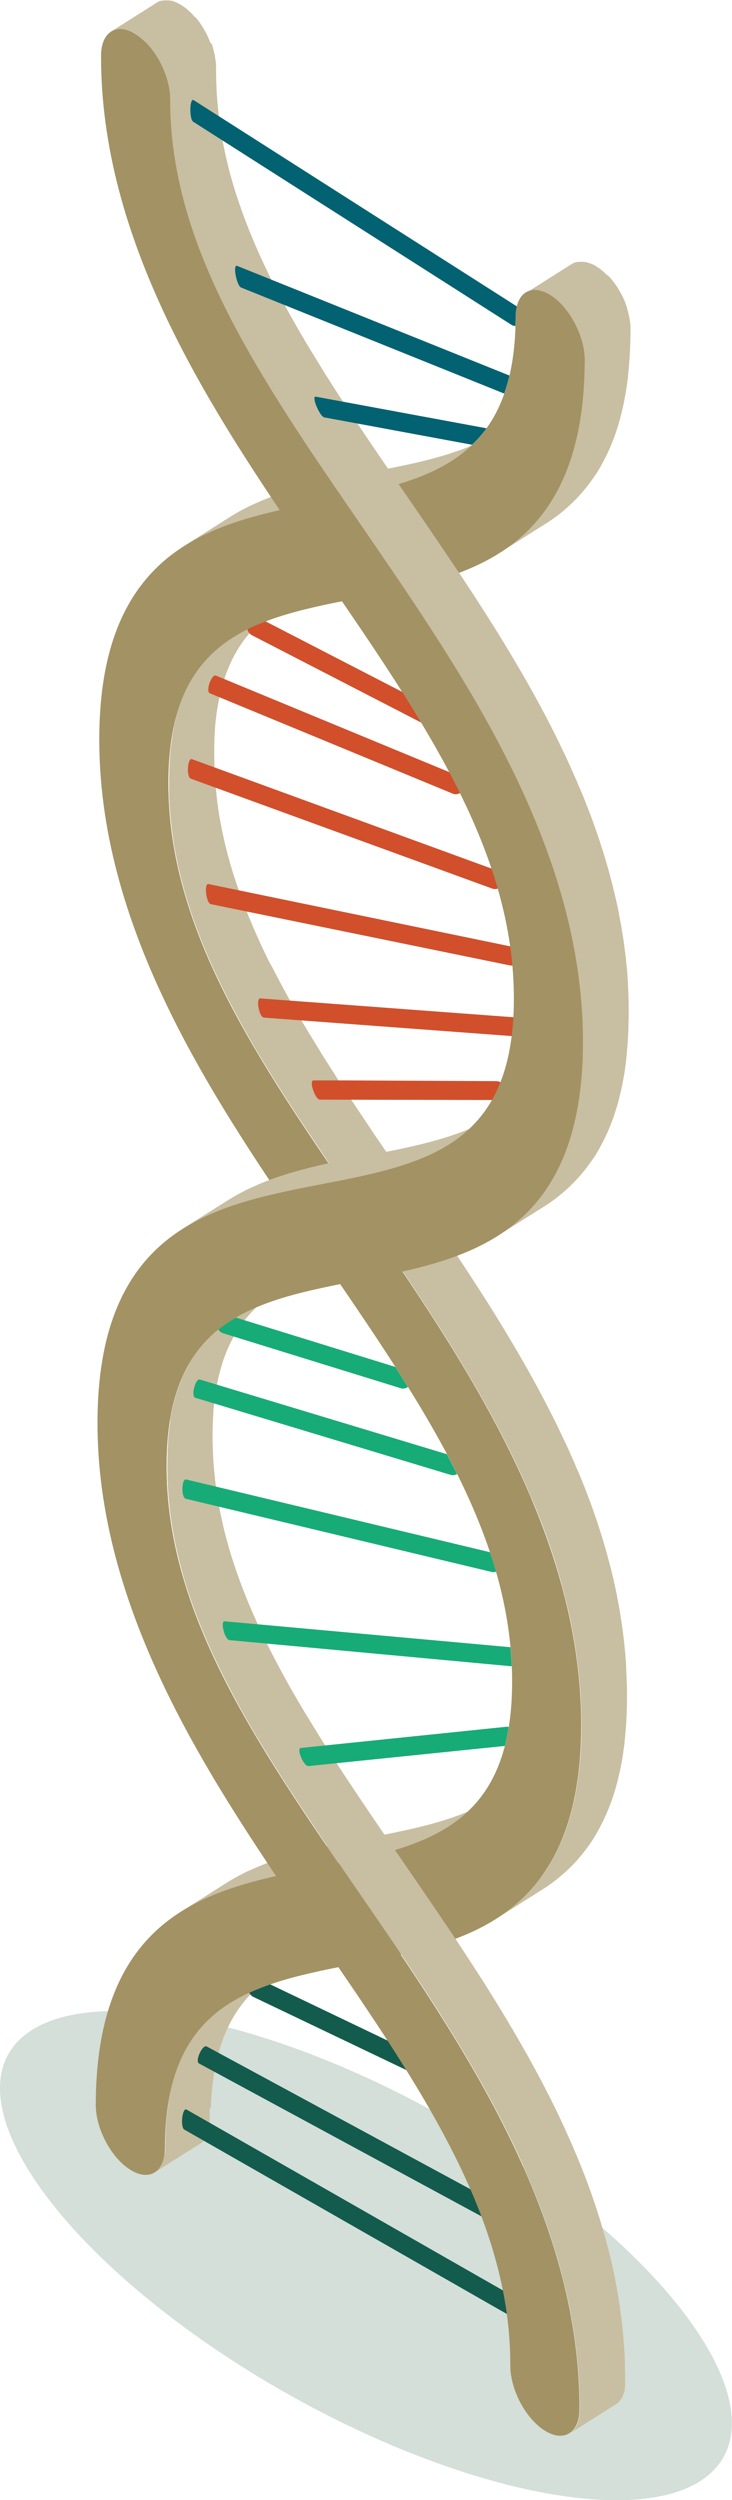
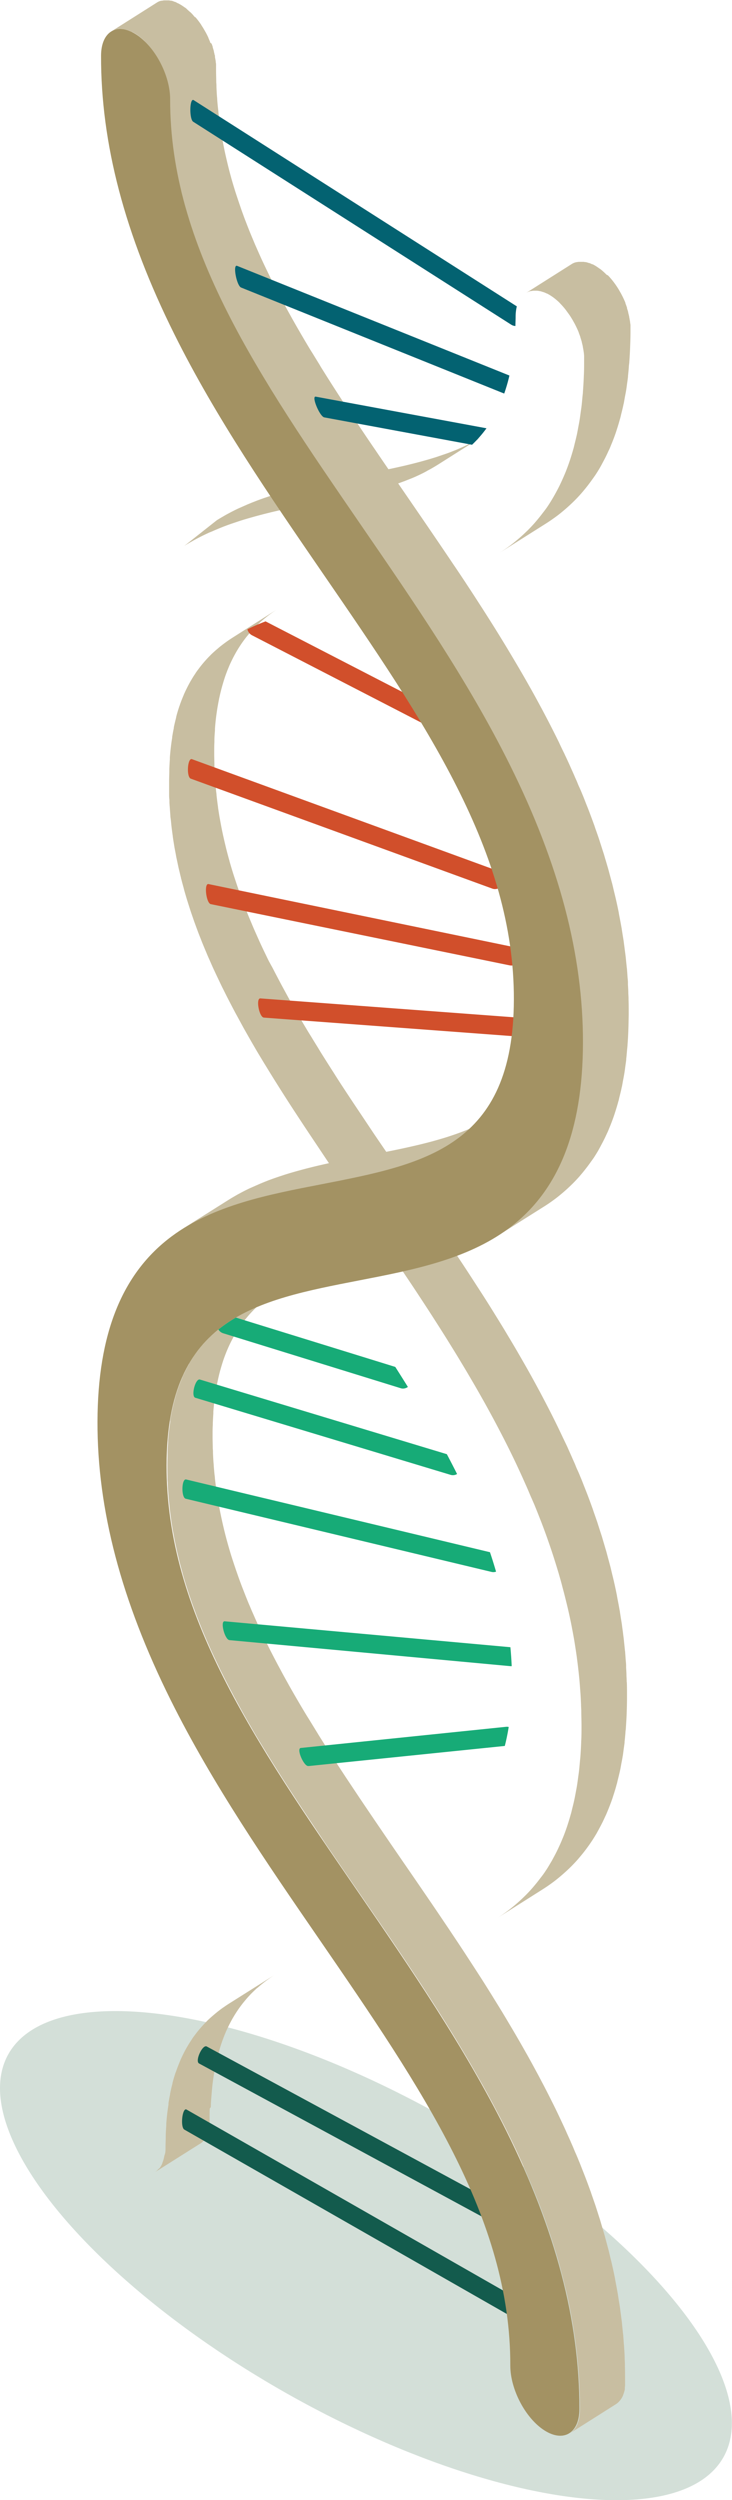
<svg xmlns="http://www.w3.org/2000/svg" viewBox="0 0 258.53 882.96">
  <defs>
    <style>.cls-1{isolation:isolate;}.cls-2{fill:#10512a;opacity:0.18;mix-blend-mode:multiply;}.cls-3{fill:#c8bea1;}.cls-4{fill:#a39263;}.cls-5{fill:#135b4d;}.cls-6{fill:#d14f2b;}.cls-7{fill:#036271;}.cls-8{fill:#17ab77;}</style>
  </defs>
  <g class="cls-1">
    <g id="Layer_2" data-name="Layer 2">
      <g id="DESKTOP_MEDICALS_HGV_MEDICALS" data-name="DESKTOP MEDICALS/HGV MEDICALS">
        <ellipse class="cls-2" cx="129.27" cy="796.58" rx="56.13" ry="144.96" transform="translate(-628.11 517.94) rotate(-60.58)" />
        <g class="cls-1">
          <path class="cls-3" d="M74.47,743.85c0-1.16.11-2.29.19-3.4l.06-.67c.09-1.15.19-2.27.31-3.37v0c.13-1.13.28-2.23.45-3.32l.09-.56c.17-1.07.37-2.12.58-3.14,0-.18.07-.36.11-.54.24-1.11.5-2.2.78-3.26l.12-.43c.31-1.15.65-2.26,1-3.33.07-.2.13-.39.2-.58.15-.44.31-.87.47-1.3.08-.22.17-.44.25-.65.19-.49.39-1,.6-1.45,0-.13.1-.26.16-.39.34-.77.69-1.52,1.06-2.25.07-.15.15-.31.23-.46.37-.72.74-1.42,1.14-2.1l.17-.28c.41-.71.85-1.4,1.29-2.07l.11-.16c.46-.69.94-1.35,1.43-2,.08-.12.17-.23.26-.35.48-.62,1-1.22,1.48-1.81l.28-.32c.53-.59,1.06-1.17,1.61-1.73l.14-.13c.54-.55,1.1-1.07,1.66-1.59L91,702c.57-.51,1.16-1,1.76-1.49l.34-.27c.6-.47,1.21-.93,1.83-1.37l.31-.22c.65-.46,1.31-.91,2-1.34h0L81,707.55c-.68.43-1.34.88-2,1.34l-.32.21c-.62.45-1.22.9-1.82,1.37l-.34.28c-.6.48-1.19,1-1.77,1.49l-.22.2c-.57.51-1.12,1-1.66,1.58l-.14.14c-.55.56-1.09,1.14-1.61,1.73l-.28.32c-.51.59-1,1.19-1.49,1.81l-.26.35c-.49.64-1,1.3-1.42,2a1.63,1.63,0,0,0-.11.17c-.45.67-.88,1.36-1.3,2.07,0,.06-.08.12-.11.19l-.06.09q-.59,1-1.14,2.1l-.23.46c-.36.73-.72,1.48-1.06,2.25,0,0,0,0,0,.05l-.14.33c-.2.48-.4,1-.59,1.46-.09.21-.17.43-.25.65-.16.42-.32.86-.47,1.29,0,.13-.1.25-.14.38L62,732q-.54,1.62-1,3.33c0,.08,0,.16-.07.24s0,.14,0,.2c-.28,1.06-.54,2.14-.77,3.26,0,.09,0,.17-.07.27s0,.18,0,.26c-.21,1-.4,2.08-.58,3.15a1.55,1.55,0,0,1,0,.21c0,.11,0,.24,0,.35-.17,1.08-.33,2.18-.46,3.32h0v0c-.13,1.09-.23,2.22-.32,3.36l0,.39c0,.09,0,.18,0,.27-.08,1.11-.15,2.25-.19,3.41,0,.08,0,.15,0,.23v.43c0,1.11-.07,2.25-.08,3.41v.51c0,.51,0,1-.07,1.46,0,0,0,.08,0,.13A12,12,0,0,1,58,761.5a1,1,0,0,1,0,.16c-.08.38-.17.75-.27,1.1l-.06.2a8.85,8.85,0,0,1-.34.95.42.42,0,0,1,0,.1,6.77,6.77,0,0,1-.49,1l-.07.11a7,7,0,0,1-.48.69L56,766c-.15.17-.3.33-.46.49l-.2.18a5.94,5.94,0,0,1-.7.54L70.81,757a6,6,0,0,0,.71-.54l.19-.18a5.42,5.42,0,0,0,.46-.49c.06-.07.13-.14.19-.22a6.8,6.8,0,0,0,.47-.68l.08-.12v0a8.6,8.6,0,0,0,.46-.91l0,0a.36.36,0,0,1,0-.11c.08-.2.16-.4.24-.62s.06-.22.1-.33l.06-.19a1.21,1.21,0,0,1,0-.18c.06-.22.11-.45.16-.68,0-.08,0-.17,0-.25l0-.16c0-.08,0-.16,0-.24s.06-.42.09-.64l0-.36s0-.08,0-.13,0-.09,0-.15,0-.41,0-.62,0-.43,0-.65v0c0-.17,0-.34,0-.51,0-1.16,0-2.29.07-3.4C74.46,744.29,74.46,744.07,74.47,743.85Z" />
-           <path class="cls-3" d="M170.76,637.11c-.61.33-1.22.65-1.84,1l-1,.49c-.6.28-1.19.56-1.8.82l-1.07.47c-.64.27-1.29.53-1.94.78l-.91.35q-2.14.81-4.38,1.53l-.74.23c-1.48.47-3,.91-4.51,1.33l-.78.21c-1.54.41-3.11.81-4.7,1.19l-.69.16q-2.46.58-5,1.12l-.34.07c-1.91.41-3.84.8-5.79,1.19l-.22,0-6,1.18-5.59,1.09-.56.11c-1.82.37-3.64.74-5.45,1.13l-.51.1-.22.05c-1.7.36-3.39.75-5.08,1.15l-.89.21q-2.51.6-5,1.27l-.83.23q-2.52.7-5,1.48l-.61.2c-1.73.56-3.44,1.15-5.11,1.79h0l-.24.09c-1,.4-2.07.82-3.1,1.25l-1.06.47c-.76.34-1.52.68-2.28,1l-1.14.56c-.76.38-1.5.77-2.24,1.16l-1,.54c-1,.59-2.09,1.2-3.1,1.84L63.82,675.24c1-.64,2.06-1.25,3.11-1.84l1-.54c.74-.4,1.48-.79,2.23-1.16l1.15-.56c.75-.36,1.51-.71,2.28-1l1.06-.47c1-.43,2-.85,3.1-1.25l.26-.11c1.68-.63,3.39-1.22,5.11-1.78l.62-.2c1.65-.53,3.32-1,5-1.48l.83-.23c1.66-.45,3.32-.87,5-1.28l.88-.21c1.69-.39,3.39-.78,5.08-1.14l.74-.16c1.82-.38,3.63-.76,5.45-1.12l.57-.11,5.57-1.09,6.06-1.19.17,0q2.94-.59,5.81-1.19l.25,0,.07,0q2.52-.54,5-1.12l.7-.16c1.59-.38,3.15-.78,4.69-1.19l.79-.22c1.53-.41,3-.85,4.51-1.32l.73-.23c1.49-.49,3-1,4.39-1.53l.21-.07.69-.28c.66-.26,1.31-.52,2-.79l1.07-.46c.6-.26,1.2-.54,1.79-.82l1-.5c.62-.3,1.23-.62,1.84-.95l.86-.46c.88-.49,1.74-1,2.59-1.54l16.16-10.23c-.84.53-1.71,1-2.59,1.53C171.34,636.81,171.05,637,170.76,637.11Z" />
          <path class="cls-3" d="M221.34,593.86c0-.65-.05-1.3-.08-2,0-1-.07-1.95-.13-2.93,0-.24,0-.48,0-.72,0-.7-.1-1.4-.15-2.09s-.1-1.55-.17-2.32c0-.39-.08-.78-.12-1.18-.07-.71-.14-1.43-.22-2.14s-.11-1.16-.18-1.74-.15-1.16-.22-1.75-.18-1.4-.28-2.1l-.15-1.17c-.12-.84-.27-1.67-.4-2.51-.1-.64-.19-1.27-.3-1.91,0-.21-.06-.42-.1-.63-.23-1.34-.49-2.69-.76-4.05-.05-.3-.1-.6-.17-.91a.5.5,0,0,0,0-.12q-.51-2.57-1.1-5.14c0-.12-.06-.25-.09-.37-.12-.56-.27-1.12-.4-1.67-.25-1-.49-2.09-.75-3.13-.08-.3-.17-.6-.24-.9-.18-.7-.38-1.4-.57-2.1s-.38-1.46-.58-2.19c-.14-.5-.3-1-.44-1.49-.21-.72-.42-1.44-.64-2.16l-.44-1.52c-.23-.75-.49-1.5-.73-2.25s-.42-1.33-.64-2l-.27-.87c-.42-1.24-.86-2.49-1.3-3.74-.13-.38-.25-.76-.39-1.14,0-.07,0-.14-.07-.21q-.9-2.53-1.88-5.09l-.18-.46c-.21-.55-.44-1.11-.65-1.66-.41-1-.8-2.06-1.22-3.09-.15-.37-.31-.73-.46-1.1-.31-.77-.64-1.54-1-2.3s-.57-1.39-.87-2.09l-.68-1.52q-.63-1.46-1.29-2.91c-.25-.56-.49-1.12-.75-1.69L198.94,508c-.1-.2-.19-.39-.28-.59-.64-1.35-1.28-2.71-1.95-4.07q-.56-1.16-1.14-2.31c-.86-1.74-1.75-3.47-2.65-5.2-.29-.57-.59-1.14-.89-1.7-.47-.9-.94-1.81-1.42-2.7l-.33-.6c-1.15-2.14-2.31-4.27-3.5-6.39-.12-.23-.26-.45-.38-.68q-1.62-2.86-3.28-5.72c-.38-.67-.77-1.33-1.16-2q-1.34-2.28-2.7-4.53l-1.19-2q-1.65-2.71-3.33-5.41c-.14-.23-.28-.47-.43-.7l-.08-.13c-1.5-2.41-3-4.81-4.56-7.2-.37-.58-.74-1.16-1.12-1.73-1.52-2.37-3.06-4.74-4.61-7.09l-.08-.13q-2.34-3.54-4.7-7.07L158,438.4c-1.55-2.31-3.11-4.62-4.67-6.91l-.09-.14-.2-.3q-5-7.35-10-14.6c-1.55-2.25-3.08-4.48-4.6-6.71l-1.14-1.66c-1.58-2.3-3.15-4.6-4.7-6.88l-.77-1.14-4-6-.83-1.24q-2.19-3.27-4.33-6.51l-.94-1.43c-1.37-2.08-2.72-4.16-4-6.22-.11-.18-.23-.35-.34-.52-1.39-2.17-2.75-4.33-4.1-6.48l-1-1.66q-1.18-1.9-2.33-3.8l-1-1.61c-1.07-1.78-2.13-3.55-3.16-5.33l-.28-.47q-1.4-2.42-2.75-4.81l-.94-1.69-2-3.68c-.36-.67-.72-1.33-1.07-2l-1.28-2.44c-.39-.74-.77-1.49-1.15-2.23L95,339.53c-.34-.68-.68-1.37-1-2.06q-1.11-2.27-2.15-4.54c-.15-.32-.31-.64-.45-1-.41-.9-.8-1.79-1.2-2.69-.29-.66-.59-1.32-.87-2-.18-.41-.35-.83-.52-1.24-.45-1.06-.89-2.11-1.32-3.16-.19-.49-.38-1-.58-1.47-.37-1-.75-1.93-1.11-2.89-.19-.5-.38-1-.56-1.52-.35-.94-.69-1.88-1-2.82-.18-.51-.36-1-.53-1.53-.34-1-.67-2-1-3-.14-.43-.28-.86-.41-1.28-.44-1.43-.87-2.85-1.27-4.28,0-.16-.08-.33-.13-.49-.35-1.27-.68-2.53-1-3.8-.12-.47-.23-.95-.34-1.42-.24-1-.47-2-.68-2.95-.12-.5-.22-1-.33-1.51-.21-1-.4-2-.59-3-.08-.46-.17-.91-.25-1.37-.26-1.43-.49-2.87-.7-4.31,0,0,0-.08,0-.12-.2-1.4-.37-2.8-.53-4.21,0-.46-.09-.92-.14-1.39-.1-1-.2-2-.28-3,0-.51-.07-1-.11-1.54-.06-1-.11-2-.16-3,0-.51-.05-1-.06-1.55,0-1.46-.08-2.93-.07-4.41v-.51c0-1.16,0-2.29.07-3.41l0-.66c0-1.16.11-2.29.19-3.4,0-.23,0-.45,0-.67.09-1.15.19-2.27.32-3.37v0c.13-1.14.29-2.24.45-3.32l.09-.56c.18-1.07.37-2.12.58-3.15,0-.17.08-.35.11-.53.24-1.11.5-2.2.78-3.26l.12-.44c.32-1.14.65-2.25,1-3.33.06-.19.13-.38.19-.57.16-.44.31-.87.48-1.3l.24-.65.6-1.46c.06-.12.11-.25.16-.38.34-.77.7-1.52,1.06-2.25.08-.15.15-.31.23-.46.37-.71.75-1.41,1.14-2.09l.17-.29c.42-.71.85-1.4,1.3-2.07l.1-.16c.46-.69.94-1.35,1.43-2l.26-.34c.48-.62,1-1.23,1.48-1.81l.28-.33c.53-.59,1.06-1.17,1.61-1.73a.86.86,0,0,0,.14-.13c.54-.54,1.1-1.07,1.66-1.58l.23-.21c.57-.51,1.16-1,1.76-1.48l.34-.28c.6-.47,1.21-.93,1.83-1.37l.31-.22c.65-.45,1.31-.9,2-1.33L82.27,225.12c-.68.43-1.34.87-2,1.33l-.3.22c-.62.44-1.23.9-1.83,1.37l-.35.27c-.59.49-1.18,1-1.76,1.49a2.09,2.09,0,0,1-.22.2c-.57.52-1.12,1-1.66,1.59l-.14.13c-.55.56-1.09,1.14-1.61,1.73l-.28.32c-.51.59-1,1.19-1.48,1.81-.09.12-.18.23-.26.35-.49.64-1,1.3-1.43,2,0,.06-.07.12-.11.17q-.68,1-1.29,2.07l-.12.19a.41.41,0,0,0-.05.09c-.4.68-.77,1.38-1.14,2.1-.08.15-.16.31-.23.46-.37.73-.72,1.48-1.06,2.25l0,0-.13.34c-.21.47-.41,1-.6,1.45-.08.21-.17.43-.25.65-.16.42-.32.86-.47,1.29,0,.13-.09.25-.14.38l-.06.2c-.36,1.08-.7,2.19-1,3.33,0,.08,0,.15-.07.24s0,.14,0,.2c-.28,1.06-.54,2.14-.78,3.26l-.06.26c0,.09,0,.19,0,.27-.21,1-.41,2.07-.58,3.15,0,.07,0,.14,0,.21s0,.24-.05.35c-.17,1.08-.32,2.18-.45,3.32h0v0c-.13,1.1-.23,2.22-.32,3.37,0,.13,0,.25,0,.38s0,.19,0,.28c-.08,1.11-.14,2.25-.19,3.41,0,.08,0,.15,0,.23s0,.29,0,.43c0,1.11-.06,2.25-.07,3.41,0,.09,0,.17,0,.26v.25c0,1.28,0,2.56,0,3.84,0,.19,0,.38,0,.57,0,.52,0,1,.07,1.55s0,1.28.08,1.92c0,.36.06.72.08,1.08s.07,1,.11,1.53.05.82.09,1.22c0,.61.12,1.22.19,1.83s.09.93.14,1.39l.06.59c.14,1.21.3,2.41.47,3.6a.59.59,0,0,0,0,.14v0c.18,1.24.38,2.49.59,3.73,0,.19.07.37.1.56.08.46.17.91.26,1.37s.22,1.23.34,1.85c.08.38.17.77.25,1.15s.21,1,.32,1.51.15.74.24,1.11c.14.61.3,1.23.44,1.84s.23.95.35,1.42c0,.18.08.37.13.56.27,1.08.57,2.16.87,3.23,0,.17.08.33.13.5s0,.05,0,.07c.36,1.27.73,2.53,1.12,3.8l.13.4c.13.43.27.86.41,1.29.22.7.44,1.39.67,2.09.1.31.21.61.31.92l.53,1.53c.16.44.3.88.46,1.32l.55,1.5.56,1.52.29.78c.27.7.55,1.4.83,2.1.19.5.38,1,.58,1.48.05.13.1.26.16.39.37.92.76,1.84,1.15,2.76.18.42.34.84.52,1.25a.77.77,0,0,1,.07.16c.26.6.54,1.21.81,1.82.39.9.78,1.79,1.19,2.69l.09.19.36.77c.7,1.51,1.42,3,2.15,4.54.12.23.22.47.34.71.22.45.45.9.68,1.35.4.81.8,1.62,1.22,2.44s.76,1.49,1.15,2.23.84,1.62,1.27,2.43l.53,1,.55,1c.66,1.22,1.34,2.45,2,3.68.31.56.62,1.12.94,1.68q1.35,2.4,2.75,4.82l.28.47c1,1.77,2.09,3.54,3.16,5.32.32.54.66,1.09,1,1.63q1.15,1.89,2.32,3.78l.54.87c.16.27.33.53.5.8,1.35,2.15,2.71,4.31,4.1,6.47l.33.52q2,3.1,4.06,6.23l.94,1.43c1.42,2.16,2.87,4.33,4.33,6.51l.83,1.24c1.33,2,2.67,4,4,6l.48.71.3.43c1.55,2.28,3.11,4.58,4.69,6.88l1.17,1.71,4.58,6.67q5,7.26,10,14.63l.27.39c1.57,2.3,3.13,4.62,4.69,6.94l1.11,1.66q2.39,3.54,4.74,7.12a.56.56,0,0,1,.05.08q2.34,3.54,4.63,7.1l1.1,1.72q2.31,3.59,4.56,7.2l.53.86c1.11,1.79,2.22,3.58,3.31,5.38l1.2,2c.91,1.5,1.8,3,2.69,4.52l1.17,2c1.11,1.9,2.2,3.8,3.27,5.72l.39.68c1.19,2.12,2.35,4.25,3.5,6.38.59,1.1,1.17,2.2,1.75,3.3.29.57.6,1.14.89,1.71.9,1.72,1.78,3.46,2.65,5.2q1.59,3.19,3.09,6.38l.27.59c.71,1.52,1.39,3,2.07,4.53.44,1,.87,1.94,1.29,2.9.53,1.21,1,2.41,1.55,3.61l1,2.31c.57,1.4,1.13,2.79,1.67,4.18l.66,1.67q1.11,2.89,2.13,5.76l.39,1.12c.54,1.55,1.07,3.09,1.57,4.63.22.66.43,1.33.64,2q.6,1.89,1.17,3.78.33,1.08.63,2.16c.36,1.23.7,2.45,1,3.68.19.7.38,1.4.56,2.1.35,1.35.68,2.69,1,4,.13.55.27,1.11.4,1.67.43,1.88.84,3.76,1.21,5.63.06.3.11.59.17.89.3,1.57.59,3.14.86,4.7l.3,1.9c.19,1.23.38,2.46.55,3.68l.27,2.11c.15,1.16.28,2.33.41,3.49.07.71.15,1.43.22,2.14.11,1.17.2,2.33.28,3.5.06.69.11,1.39.16,2.09q.11,1.83.18,3.66c0,.64.06,1.29.08,1.93,0,1.84.08,3.67.08,5.5s0,3.75-.11,5.57a.66.66,0,0,0,0,.14c-.07,1.81-.17,3.58-.3,5.32-.05.6-.12,1.17-.17,1.76-.1,1.13-.2,2.27-.33,3.37-.09.73-.2,1.44-.29,2.16-.13.94-.25,1.88-.4,2.8s-.3,1.65-.45,2.47-.29,1.59-.46,2.37c-.23,1.1-.5,2.18-.77,3.25-.13.53-.25,1.08-.39,1.6l-.12.4c-.35,1.28-.73,2.53-1.13,3.75-.05.17-.11.34-.16.51-.43,1.27-.88,2.5-1.36,3.71l-.36.86c-.35.87-.72,1.71-1.11,2.54-.23.51-.46,1-.71,1.51-.36.74-.73,1.46-1.12,2.17-.25.46-.49.93-.75,1.39-.6,1-1.22,2.09-1.87,3.1-.06.07-.11.15-.16.22-.63,1-1.28,1.88-2,2.78-.2.28-.42.55-.63.83-.59.77-1.21,1.52-1.84,2.26-.17.19-.33.4-.51.59q-1.18,1.35-2.46,2.61l-.61.59c-.68.66-1.39,1.31-2.11,1.94l-.77.67c-.93.78-1.88,1.54-2.86,2.27-1.22.9-2.46,1.76-3.74,2.56l16.16-10.23c1.28-.81,2.53-1.66,3.75-2.57,1-.72,1.92-1.49,2.85-2.27l.77-.67c.73-.63,1.43-1.28,2.12-1.94l.61-.59c.84-.84,1.67-1.71,2.46-2.61.17-.19.33-.39.5-.59.63-.74,1.25-1.49,1.85-2.26l.63-.83c.67-.9,1.33-1.82,1.95-2.77l.16-.23c.55-.85,1.08-1.71,1.6-2.59l.27-.51c.26-.45.51-.92.76-1.39.38-.71.76-1.43,1.12-2.16.24-.5.47-1,.71-1.52s.36-.75.53-1.14.39-.93.58-1.39c.12-.29.24-.58.35-.87.45-1.12.87-2.25,1.27-3.41l.09-.3c.06-.16.11-.33.16-.5.41-1.23.79-2.48,1.14-3.76,0-.13.08-.26.11-.39l.06-.21c.12-.46.22-1,.34-1.41.26-1.07.53-2.14.77-3.24,0-.11.05-.21.07-.32.14-.67.25-1.38.38-2.06s.32-1.62.45-2.46c0-.12.05-.23.07-.35.12-.81.22-1.64.33-2.46s.21-1.42.29-2.15a2.89,2.89,0,0,0,0-.29c.12-1,.2-2.06.3-3.1,0-.58.12-1.14.16-1.73,0-.06,0-.11,0-.16.12-1.69.22-3.41.29-5.16h0v-.14c.06-1.72.1-3.46.11-5.25v-.32c0-1.7,0-3.41-.06-5.11C221.35,594.11,221.35,594,221.34,593.86Z" />
-           <path class="cls-3" d="M69.2,190.41c.73-.39,1.48-.78,2.22-1.15l1.15-.56c.75-.36,1.51-.71,2.28-1l1.06-.47c1-.43,2-.84,3-1.23l.31-.12c1.67-.64,3.38-1.22,5.09-1.78l.63-.21c1.64-.52,3.31-1,5-1.47l.84-.23c1.65-.45,3.32-.87,5-1.28l.88-.21c1.69-.39,3.38-.78,5.08-1.14l.71-.15q2.75-.59,5.49-1.13l.53-.11,5.63-1.1,5.95-1.16.27-.05q2.89-.58,5.73-1.18l.29-.06.09,0c1.68-.36,3.33-.73,5-1.12l.7-.16c1.59-.38,3.16-.78,4.7-1.19l.79-.22c1.53-.42,3-.86,4.52-1.32l.73-.24c1.49-.48,3-1,4.39-1.53l.22-.07.69-.28c.65-.25,1.3-.52,2-.79l1.06-.45c.61-.27,1.21-.55,1.8-.83l1-.49c.62-.31,1.23-.63,1.84-1l.87-.46c.87-.49,1.74-1,2.58-1.53l16.17-10.24c-.85.53-1.71,1-2.59,1.53-.28.16-.58.31-.86.46-.61.33-1.22.65-1.85,1l-1,.49c-.6.29-1.2.56-1.81.83l-1.06.46c-.64.27-1.29.53-1.94.78l-.91.36c-1.44.54-2.91,1-4.4,1.52l-.73.24c-1.48.46-3,.91-4.51,1.32l-.8.22c-1.54.41-3.1.81-4.69,1.19l-.72.17q-2.45.57-5,1.11l-.39.08q-2.82.6-5.71,1.18l-.32.06-5.91,1.16c-1.87.36-3.74.72-5.62,1.1l-.54.1c-1.83.37-3.66.74-5.49,1.13l-.5.11-.2,0q-2.55.56-5.09,1.15l-.87.21c-1.68.4-3.34.82-5,1.27l-.83.23c-1.68.47-3.34,1-5,1.48l-.62.2c-1.72.56-3.42,1.14-5.1,1.78h0l-.27.11q-1.55.59-3.06,1.23l-1.06.47c-.76.34-1.52.68-2.27,1l-1.15.56c-.75.37-1.49.76-2.23,1.16-.33.18-.67.35-1,.54-1,.59-2.09,1.2-3.1,1.84L65.1,192.8c1-.65,2.05-1.25,3.1-1.84Z" />
+           <path class="cls-3" d="M69.2,190.41c.73-.39,1.48-.78,2.22-1.15l1.15-.56c.75-.36,1.51-.71,2.28-1l1.06-.47c1-.43,2-.84,3-1.23l.31-.12c1.67-.64,3.38-1.22,5.09-1.78l.63-.21c1.64-.52,3.31-1,5-1.47l.84-.23c1.65-.45,3.32-.87,5-1.28l.88-.21c1.69-.39,3.38-.78,5.08-1.14l.71-.15q2.75-.59,5.49-1.13l.53-.11,5.63-1.1,5.95-1.16.27-.05q2.89-.58,5.73-1.18l.29-.06.09,0c1.68-.36,3.33-.73,5-1.12l.7-.16l.79-.22c1.53-.42,3-.86,4.52-1.32l.73-.24c1.49-.48,3-1,4.39-1.53l.22-.07.69-.28c.65-.25,1.3-.52,2-.79l1.06-.45c.61-.27,1.21-.55,1.8-.83l1-.49c.62-.31,1.23-.63,1.84-1l.87-.46c.87-.49,1.74-1,2.58-1.53l16.17-10.24c-.85.53-1.71,1-2.59,1.53-.28.16-.58.31-.86.46-.61.33-1.22.65-1.85,1l-1,.49c-.6.29-1.2.56-1.81.83l-1.06.46c-.64.27-1.29.53-1.94.78l-.91.36c-1.44.54-2.91,1-4.4,1.52l-.73.24c-1.48.46-3,.91-4.51,1.32l-.8.22c-1.54.41-3.1.81-4.69,1.19l-.72.17q-2.45.57-5,1.11l-.39.08q-2.82.6-5.71,1.18l-.32.06-5.91,1.16c-1.87.36-3.74.72-5.62,1.1l-.54.1c-1.83.37-3.66.74-5.49,1.13l-.5.11-.2,0q-2.55.56-5.09,1.15l-.87.21c-1.68.4-3.34.82-5,1.27l-.83.23c-1.68.47-3.34,1-5,1.48l-.62.2c-1.72.56-3.42,1.14-5.1,1.78h0l-.27.11q-1.55.59-3.06,1.23l-1.06.47c-.76.34-1.52.68-2.27,1l-1.15.56c-.75.37-1.49.76-2.23,1.16-.33.18-.67.35-1,.54-1,.59-2.09,1.2-3.1,1.84L65.1,192.8c1-.65,2.05-1.25,3.1-1.84Z" />
          <path class="cls-3" d="M222.68,117.24v-.32c0-.2,0-.4,0-.6l0-.64c0-.1,0-.2,0-.3s0-.08,0-.13a1.64,1.64,0,0,0,0-.22c0-.22,0-.43-.06-.65l-.09-.67v0c0-.21-.06-.42-.1-.63l-.12-.7-.06-.24,0-.15-.06-.3c-.06-.24-.11-.47-.17-.71s-.09-.34-.14-.51l0-.1s0-.06,0-.09c-.07-.23-.13-.46-.2-.69s-.15-.45-.22-.68a.56.56,0,0,1,0-.12l0-.1-.15-.43c-.07-.22-.15-.43-.23-.65l-.18-.45a.36.36,0,0,1,0-.09l0-.09-.27-.65c-.1-.23-.21-.46-.31-.7a.31.31,0,0,1-.05-.1.83.83,0,0,0-.07-.13c-.08-.19-.17-.38-.26-.56s-.23-.45-.35-.68l-.18-.35s-.05-.1-.08-.14c-.1-.2-.22-.39-.33-.58s-.32-.58-.49-.86l-.08-.14c-.24-.39-.49-.77-.74-1.14l0,0h0c-.17-.26-.35-.52-.54-.77s-.29-.41-.44-.6l0,0v0l-.47-.6-.47-.57-.08-.09-.08-.09-.34-.39-.51-.55L214.2,97l-.12-.12-.26-.27-.54-.51-.24-.21-.12-.11-.18-.16-.54-.45-.39-.3-.07,0-.07-.06-.52-.37-.51-.35-.12-.07-.39-.24-.5-.28-.32-.17-.08,0-.09,0-.49-.23-.49-.2-.09,0-.07,0-.33-.12-.51-.15-.24-.06-.1,0-.16,0a4.89,4.89,0,0,0-.53-.09l-.32,0h-.22l-.58,0-.24,0h-.39a5.37,5.37,0,0,0-.7.11h0l-.15,0c-.23.06-.46.12-.69.2l0,0a5.41,5.41,0,0,0-.93.47l-16.17,10.24a5.5,5.5,0,0,1,.94-.47,4.54,4.54,0,0,1,.74-.23l.15,0a6.88,6.88,0,0,1,.91-.13h.19c.31,0,.61,0,.93,0l.11,0a7.75,7.75,0,0,1,1,.17l.1,0c.35.09.71.2,1.07.33l.08,0c.38.14.77.31,1.16.5l.08,0c.39.2.8.43,1.21.69s.82.54,1.22.84l.07.06c.37.28.74.59,1.1.91a.69.69,0,0,1,.13.11c.35.31.7.64,1,1l.12.12q.53.54,1,1.11l.08.09c.35.41.7.84,1,1.28h0c.33.45.67.91,1,1.38l.05.07c.28.41.54.84.8,1.27.18.28.34.57.5.86s.27.47.4.72a3.9,3.9,0,0,1,.19.35c.21.41.41.82.61,1.23l.06.14c.24.51.46,1,.67,1.54l0,.08q.3.77.57,1.53l0,.11c.18.52.34,1.05.49,1.58l0,.1c.13.51.26,1,.37,1.52l0,.15c.11.52.2,1,.28,1.56v0c.08.52.14,1,.18,1.56a.57.57,0,0,0,0,.13c0,.52,0,1,0,1.54,0,1.89,0,3.74-.11,5.57v.14c-.07,1.81-.18,3.58-.31,5.32,0,.59-.11,1.16-.16,1.74-.1,1.14-.2,2.28-.33,3.39-.09.73-.2,1.43-.3,2.15-.13.94-.25,1.89-.4,2.81s-.3,1.64-.45,2.45-.29,1.6-.45,2.38c-.24,1.11-.5,2.17-.77,3.24-.14.54-.25,1.09-.4,1.62,0,.13-.07.26-.11.4-.35,1.27-.73,2.52-1.13,3.75l-.17.51c-.42,1.26-.88,2.49-1.35,3.7l-.36.87c-.36.86-.73,1.7-1.11,2.53-.23.51-.47,1-.71,1.52-.36.74-.74,1.46-1.12,2.17-.25.46-.5.93-.76,1.38-.6,1.06-1.22,2.1-1.87,3.1l-.15.23c-.63,1-1.29,1.87-2,2.78l-.63.82c-.6.77-1.22,1.53-1.85,2.27-.17.19-.33.39-.5.59q-1.19,1.33-2.46,2.61l-.61.58c-.69.67-1.39,1.31-2.11,1.94l-.78.67c-.93.78-1.87,1.55-2.85,2.28q-1.83,1.35-3.74,2.56h0L192.66,185c1.28-.81,2.52-1.66,3.74-2.56,1-.73,1.93-1.49,2.85-2.27.27-.22.52-.45.78-.67.72-.63,1.42-1.28,2.11-1.94l.61-.59q1.27-1.26,2.46-2.61l.51-.59c.63-.74,1.24-1.49,1.84-2.26l.63-.83c.68-.91,1.33-1.83,2-2.78l.15-.23c.55-.84,1.09-1.7,1.6-2.58.1-.17.18-.35.28-.51.26-.46.5-.93.75-1.39.38-.71.76-1.43,1.12-2.17.24-.49.48-1,.71-1.51s.37-.75.54-1.14.38-.93.57-1.4c.12-.29.24-.57.36-.87.44-1.11.87-2.24,1.26-3.4,0-.1.06-.2.1-.3s.1-.34.16-.51c.4-1.22.78-2.47,1.13-3.75l.12-.4a1.46,1.46,0,0,0,.05-.2c.13-.46.22-.94.34-1.4.27-1.08.54-2.15.77-3.26,0-.11.06-.21.08-.32.14-.67.25-1.37.37-2.05s.32-1.62.46-2.46l.06-.36c.13-.8.22-1.63.34-2.44s.2-1.43.29-2.16c0-.1,0-.19,0-.29.11-1,.2-2,.29-3.08,0-.59.12-1.16.17-1.76,0,0,0-.1,0-.16.13-1.68.22-3.4.29-5.16h0v-.14Q222.67,119.91,222.68,117.24Z" />
-           <path class="cls-4" d="M194.36,104.2c6.73,4.23,12.18,14.52,12.15,23-.08,31-8.67,52.46-26.27,65.51-14.82,11-34.12,14.71-52.78,18.33-36.42,7.07-67.86,13.17-68,65.23s31.18,97.66,67.44,150.46c18.58,27.05,37.8,55,52.51,84.59,17.48,35.11,25.93,67.27,25.85,98.31S196.59,662.05,179,675.1c-14.81,11-34.11,14.72-52.78,18.34-36.41,7.06-67.86,13.17-68,65.23,0,8.45-5.5,11.85-12.24,7.61s-12.19-14.52-12.16-23c.08-31,8.67-52.46,26.27-65.52,14.81-11,34.12-14.71,52.78-18.33,36.42-7.06,67.86-13.18,68-65.24s-31.18-97.65-67.44-150.45c-18.58-27.06-37.8-55-52.51-84.59C43.44,324.08,35,291.92,35.06,260.87s8.68-52.46,26.28-65.5c14.81-11,34.11-14.72,52.78-18.34,36.41-7.07,67.86-13.17,68-65.23C182.13,103.37,187.61,100,194.36,104.2Z" />
        </g>
-         <path class="cls-5" d="M154.7,729.21,95.45,700.83c-2.56.88-5,1.86-7.41,2.95a3.15,3.15,0,0,0,1.45,1.48l62.75,30a2.74,2.74,0,0,0,1.23.29,3.07,3.07,0,0,0,2.8-2A3.45,3.45,0,0,0,154.7,729.21Z" />
        <path class="cls-6" d="M89,224.36l65.89,34a2.83,2.83,0,0,0,1.31.33,3.05,3.05,0,0,0,2.76-1.91,3.46,3.46,0,0,0-1.45-4.44L93.79,219.45c-2.21.85-4.36,1.77-6.41,2.8A3.24,3.24,0,0,0,89,224.36Z" />
-         <path class="cls-6" d="M161,280.52a2.78,2.78,0,0,1-1.08-.22l-85.8-35.45c-1.58-.65.58-6.89,2.16-6.24L162,274.07a3.42,3.42,0,0,1,1.79,4.29A3.09,3.09,0,0,1,161,280.52Z" />
        <path class="cls-6" d="M174.84,314a2.83,2.83,0,0,1-1-.18L67.38,275c-1.6-.59-1.17-7.47.43-6.88l108,39.45a3.41,3.41,0,0,1,1.93,4.22A3.09,3.09,0,0,1,174.84,314Z" />
        <path class="cls-6" d="M180.62,341a3.66,3.66,0,0,1-.57-.05L74.46,319.32c-1.66-.34-2.47-7.43-.81-7.09l107.54,22.2a3.33,3.33,0,0,1,2.44,3.89A3.14,3.14,0,0,1,180.62,341Z" />
        <path class="cls-6" d="M181.07,365.92h-.21L93.2,359.39c-1.69-.13-2.92-6.9-1.23-6.78l89.3,6.65a3.25,3.25,0,0,1,2.85,3.55A3.19,3.19,0,0,1,181.07,365.92Z" />
-         <path class="cls-6" d="M175.47,388.5h0L113,388.37c-1.69,0-4-6.8-2.28-6.8h11l53.76.26a3.35,3.35,0,0,1,0,6.67Z" />
        <path class="cls-5" d="M174.48,784.77a2.81,2.81,0,0,1-1.36-.35L70.3,728.76c-1.52-.82,1.2-6.8,2.72-6l102.82,55.66a3.47,3.47,0,0,1,1.38,4.47A3,3,0,0,1,174.48,784.77Z" />
        <path class="cls-5" d="M192.16,824.32a2.86,2.86,0,0,1-1.42-.38L65.11,752.12c-1.5-.85-.72-7.93.78-7.08l127.7,73a3.49,3.49,0,0,1,1.28,4.5A3,3,0,0,1,192.16,824.32Z" />
        <path class="cls-3" d="M220.71,835.07c0-.64-.05-1.29-.08-1.93,0-1-.07-2-.12-2.94l-.06-.72c0-.7-.1-1.4-.15-2.09s-.1-1.55-.17-2.32c0-.39-.08-.79-.12-1.18-.07-.71-.14-1.43-.22-2.14s-.11-1.16-.17-1.74-.16-1.17-.23-1.75-.18-1.4-.28-2.1c-.05-.39-.09-.78-.15-1.17-.12-.84-.26-1.68-.4-2.51-.1-.64-.19-1.27-.3-1.91,0-.21-.06-.42-.1-.63-.23-1.34-.49-2.7-.75-4.05-.06-.31-.11-.61-.17-.91l0-.12q-.51-2.57-1.09-5.13l-.09-.38c-.13-.56-.27-1.12-.41-1.68-.25-1-.48-2.08-.75-3.12l-.24-.9c-.18-.69-.37-1.4-.56-2.1s-.38-1.46-.59-2.19c-.14-.49-.3-1-.44-1.48-.21-.72-.42-1.45-.64-2.17-.15-.51-.29-1-.44-1.51-.23-.75-.48-1.51-.72-2.26s-.42-1.33-.64-2c-.1-.29-.18-.58-.28-.87-.42-1.25-.86-2.5-1.3-3.76l-.38-1.11c0-.08,0-.15-.08-.22q-.9-2.54-1.88-5.09l-.18-.46c-.21-.55-.43-1.1-.65-1.66-.4-1-.8-2.06-1.22-3.09-.15-.37-.31-.73-.45-1.1-.32-.78-.65-1.56-1-2.34s-.58-1.4-.88-2.1l-.67-1.51c-.41-1-.84-1.9-1.27-2.86-.26-.57-.5-1.14-.76-1.71-.43-.94-.87-1.89-1.32-2.84-.09-.19-.17-.39-.27-.58-.63-1.35-1.28-2.71-1.94-4.07-.38-.77-.76-1.54-1.15-2.31-.86-1.74-1.75-3.48-2.64-5.2-.29-.57-.59-1.13-.89-1.69-.47-.9-.94-1.8-1.42-2.7l-.33-.6c-1.15-2.14-2.31-4.27-3.5-6.4l-.37-.64c-1.08-1.93-2.18-3.84-3.29-5.76l-1.17-2q-1.34-2.26-2.69-4.53l-1.2-2q-1.65-2.71-3.33-5.41c-.14-.24-.28-.47-.43-.7l-.08-.13c-1.51-2.42-3-4.82-4.57-7.22-.36-.57-.73-1.14-1.1-1.71q-2.3-3.55-4.62-7.1l-.11-.16c-1.55-2.36-3.12-4.7-4.68-7.05l-1.13-1.67q-2.34-3.48-4.68-6.93l-.09-.14-.2-.28q-5-7.34-10-14.59l-4.64-6.76c-.36-.54-.73-1.07-1.09-1.6L132,642.39c-.25-.38-.5-.75-.76-1.12l-4.05-6-.81-1.21q-2.19-3.29-4.34-6.52l-.93-1.42c-1.37-2.09-2.73-4.17-4.06-6.25l-.33-.49c-1.39-2.17-2.75-4.33-4.1-6.49l-1-1.64-2.34-3.82-1-1.6c-1.08-1.78-2.13-3.55-3.17-5.33l-.27-.46q-1.4-2.41-2.76-4.82l-.94-1.7c-.68-1.22-1.35-2.44-2-3.67l-1.08-2-1.28-2.44-1.15-2.23c-.41-.81-.81-1.62-1.21-2.43s-.69-1.38-1-2.07c-.74-1.51-1.45-3-2.15-4.53-.15-.32-.31-.65-.45-1-.41-.89-.8-1.78-1.19-2.68-.29-.66-.6-1.32-.88-2-.18-.41-.35-.83-.52-1.24-.45-1-.89-2.11-1.31-3.16-.2-.49-.39-1-.58-1.47-.38-1-.76-1.92-1.12-2.89-.19-.5-.38-1-.56-1.51-.35-.94-.68-1.89-1-2.83-.18-.51-.36-1-.53-1.53-.34-1-.67-2-1-3-.13-.43-.27-.85-.41-1.28-.44-1.42-.86-2.85-1.26-4.28-.05-.16-.09-.32-.13-.48-.36-1.27-.69-2.54-1-3.81-.12-.47-.23-.94-.34-1.41-.24-1-.47-2-.68-3-.11-.5-.22-1-.32-1.5-.21-1-.41-2-.6-3-.08-.46-.17-.91-.25-1.37-.25-1.43-.49-2.86-.7-4.31,0,0,0-.07,0-.1-.2-1.41-.38-2.81-.54-4.22,0-.47-.09-.93-.14-1.39-.1-1-.19-2-.27-3,0-.51-.08-1-.11-1.53-.07-1-.12-2-.16-3,0-.52,0-1-.07-1.55,0-1.47-.08-2.94-.07-4.41v-.52c0-1.16,0-2.29.08-3.41,0-.22,0-.44,0-.66.05-1.16.11-2.29.19-3.4,0-.23,0-.45,0-.67.09-1.15.2-2.28.32-3.37v0c.13-1.13.29-2.23.46-3.32,0-.18,0-.37.08-.56.18-1.07.37-2.12.58-3.14l.12-.54c.23-1.11.49-2.2.77-3.25,0-.15.09-.3.13-.45.31-1.14.65-2.25,1-3.33.06-.19.13-.38.2-.58.15-.43.31-.87.47-1.29.08-.22.16-.44.25-.65.19-.49.39-1,.59-1.45l.17-.39c.33-.77.69-1.52,1.05-2.25l.24-.46q.54-1.08,1.14-2.1l.16-.28c.42-.71.85-1.4,1.3-2.07l.11-.17c.46-.68.94-1.34,1.42-2l.27-.35c.48-.62,1-1.22,1.48-1.81l.28-.32c.52-.59,1.06-1.17,1.61-1.73l.14-.14c.54-.54,1.09-1.07,1.66-1.58l.22-.2c.58-.52,1.17-1,1.77-1.49l.34-.27c.6-.48,1.2-.93,1.83-1.38l.31-.21c.65-.46,1.31-.91,2-1.34L81.65,466.33c-.68.43-1.35.88-2,1.34l-.31.21c-.62.44-1.23.9-1.82,1.37l-.35.28c-.6.48-1.18,1-1.76,1.48l-.22.21c-.57.51-1.13,1-1.67,1.58l-.13.13c-.55.56-1.09,1.14-1.61,1.74l-.29.32c-.5.58-1,1.19-1.48,1.81l-.26.34c-.49.65-1,1.31-1.43,2l-.1.16c-.45.67-.88,1.37-1.3,2.08l-.12.19a.41.41,0,0,1,0,.09q-.59,1-1.14,2.1l-.23.46c-.36.73-.72,1.48-1.06,2.25l0,.05c0,.11-.09.22-.14.32l-.6,1.47-.24.65c-.17.42-.32.85-.48,1.29,0,.13-.09.25-.13.38l-.06.2c-.37,1.08-.7,2.19-1,3.33,0,.08-.05.15-.07.24s0,.13-.05.2c-.28,1.06-.54,2.14-.78,3.26l-.06.26c0,.09,0,.19-.05.27-.21,1-.41,2.08-.58,3.15,0,.07,0,.14,0,.21s0,.23,0,.35c-.16,1.08-.32,2.18-.45,3.32h0v0c-.13,1.09-.23,2.22-.32,3.36,0,.13,0,.26,0,.39s0,.18,0,.27c-.08,1.12-.15,2.25-.19,3.41a1.94,1.94,0,0,0,0,.24c0,.13,0,.28,0,.42,0,1.12-.06,2.25-.07,3.41v.51c0,1.29,0,2.57.05,3.84l0,.57c0,.52,0,1,.06,1.55s.05,1.29.08,1.92c0,.37.06.73.08,1.09s.07,1,.11,1.52l.09,1.23c.06.61.13,1.22.19,1.83s.09.92.14,1.38l.06.6c.14,1.21.3,2.42.47,3.62,0,0,0,.08,0,.11v0c.18,1.25.38,2.49.59,3.73,0,.19.07.38.11.56.08.46.17.91.25,1.37.12.62.22,1.24.35,1.85.07.39.16.77.24,1.15s.21,1,.32,1.51l.24,1.11c.14.61.3,1.23.45,1.85s.22.94.34,1.41c0,.18.08.37.13.56q.42,1.62.87,3.24c.05.17.09.33.13.49a.19.19,0,0,1,0,.07c.36,1.27.73,2.53,1.12,3.8,0,.13.09.27.13.41.13.42.27.85.41,1.28.22.7.44,1.39.67,2.09.1.31.21.61.32.92l.52,1.53c.16.44.3.88.46,1.32s.37,1,.56,1.51.37,1,.55,1.51l.29.78c.27.7.56,1.41.84,2.12l.57,1.45c.06.14.1.27.16.4.37.93.77,1.85,1.15,2.77.18.41.35.83.53,1.24l.06.16c.27.61.55,1.23.82,1.85.39.88.78,1.77,1.18,2.65l.09.2c.12.27.25.53.37.79.7,1.51,1.41,3,2.15,4.52l.33.71c.22.45.45.9.68,1.35l1.22,2.44c.38.74.76,1.49,1.15,2.23l1.28,2.44c.18.33.34.66.52,1l.55,1,2,3.68c.31.56.62,1.12.94,1.68.9,1.61,1.82,3.21,2.76,4.82l.27.47c1,1.77,2.09,3.55,3.16,5.32l1,1.63q1.16,1.89,2.32,3.78l.54.87c.16.27.34.54.5.8,1.35,2.15,2.71,4.31,4.1,6.47.11.17.22.33.32.5q2,3.12,4.07,6.25l.93,1.41c1.43,2.17,2.87,4.34,4.34,6.52l.81,1.22c1.34,2,2.68,4,4,6l.48.7.29.43,4.72,6.91,1.12,1.64,4.62,6.72c3.31,4.83,6.65,9.69,10,14.58l.31.45c1.56,2.29,3.12,4.6,4.67,6.91l1.14,1.69c1.57,2.35,3.14,4.7,4.7,7.07a.83.83,0,0,1,.08.12q2.34,3.54,4.63,7.11l1.1,1.71c1.53,2.4,3.06,4.8,4.57,7.21l.51.83q1.68,2.7,3.33,5.42l1.19,2q1.36,2.25,2.7,4.53l1.17,2q1.66,2.87,3.29,5.76c.12.21.24.43.37.64,1.18,2.12,2.35,4.26,3.5,6.39q.88,1.65,1.74,3.3l.9,1.7c.89,1.72,1.78,3.46,2.64,5.19q1.59,3.21,3.09,6.38c.09.2.18.4.28.6.71,1.52,1.39,3,2.07,4.54.43,1,.85,1.91,1.27,2.86.52,1.21,1,2.41,1.54,3.6.33.79.66,1.57,1,2.35.58,1.4,1.13,2.79,1.67,4.18.22.56.45,1.12.66,1.67q1.11,2.9,2.13,5.76c.14.38.26.76.39,1.14.54,1.54,1.07,3.08,1.57,4.61.22.67.43,1.33.64,2,.4,1.26.79,2.51,1.17,3.77.22.72.43,1.44.64,2.16.35,1.23.69,2.46,1,3.68l.57,2.1q.51,2,1,4c.13.56.28,1.12.4,1.68q.66,2.82,1.21,5.63c.06.3.11.6.17.9.31,1.57.59,3.13.86,4.69.11.64.2,1.27.3,1.9.19,1.23.38,2.46.55,3.68.1.71.19,1.41.27,2.11.15,1.16.29,2.32.41,3.48.08.72.15,1.44.22,2.15.11,1.17.2,2.33.29,3.49.05.7.11,1.4.15,2.09.08,1.23.13,2.45.18,3.67,0,.64.06,1.29.08,1.93.06,1.83.09,3.67.08,5.5,0,.5,0,1-.06,1.46a.49.49,0,0,0,0,.12c0,.43-.1.85-.17,1.24l0,.16a11.3,11.3,0,0,1-.26,1.11l-.06.19c-.1.33-.22.65-.34.95a.49.49,0,0,0,0,.11,9.77,9.77,0,0,1-.49,1l-.08.11a6.8,6.8,0,0,1-.47.68l-.19.23a5.22,5.22,0,0,1-.46.48l-.19.19a7.27,7.27,0,0,1-.71.53l16.16-10.24a6,6,0,0,0,.71-.53l.2-.19c.16-.15.31-.31.46-.48l.18-.22q.25-.33.48-.69l.07-.11,0,0a8.58,8.58,0,0,0,.46-.91v0a.36.36,0,0,0,0-.11,6.44,6.44,0,0,0,.24-.61c0-.11.07-.22.1-.33l.06-.2a1.09,1.09,0,0,0,.05-.17c.06-.22.12-.45.17-.68s0-.17,0-.26l0-.15c0-.08,0-.16,0-.24s.06-.42.08-.64,0-.24,0-.37,0-.08,0-.12a.76.76,0,0,0,0-.15c0-.21,0-.42,0-.63s0-.43,0-.64v0c0-1.7,0-3.41-.06-5.12C220.73,835.33,220.72,835.2,220.71,835.07Z" />
        <path class="cls-3" d="M68.57,431.63c.74-.39,1.48-.78,2.23-1.16l1.15-.55c.75-.36,1.5-.71,2.27-1l1.06-.47c1-.43,2-.84,3-1.24a2.85,2.85,0,0,0,.31-.12q2.52-.94,5.09-1.77l.63-.21q2.48-.78,5-1.47l.83-.24c1.66-.44,3.32-.87,5-1.27l.87-.21q2.53-.6,5.08-1.14l.71-.15q2.75-.58,5.49-1.13l.55-.11,5.61-1.1q3-.57,5.91-1.16l.32-.06c1.92-.38,3.83-.77,5.71-1.17l.3-.06.09,0c1.68-.36,3.33-.74,5-1.12l.71-.17c1.59-.38,3.16-.77,4.7-1.19l.79-.21c1.53-.42,3-.86,4.52-1.33l.73-.23c1.49-.48,3-1,4.39-1.53l.22-.07.69-.28,2-.79,1.06-.46c.61-.26,1.21-.54,1.8-.82l1-.5c.62-.3,1.24-.63,1.84-.95l.86-.46c.88-.49,1.75-1,2.59-1.53h0l16.17-10.23c-.85.53-1.71,1-2.59,1.53-.28.16-.57.31-.86.46-.61.33-1.22.65-1.84,1l-1,.49-1.81.83-1.06.45c-.64.27-1.29.53-2,.79l-.9.35c-1.44.54-2.91,1.05-4.4,1.53l-.73.24c-1.48.46-3,.9-4.51,1.32l-.79.22c-1.55.41-3.12.81-4.71,1.19l-.69.16q-2.47.58-5,1.12l-.36.08c-1.9.4-3.81.79-5.75,1.18l-.24,0c-2,.4-4,.78-6,1.17l-5.6,1.1-.56.11q-2.74.54-5.49,1.13l-.5.1-.2.05c-1.7.36-3.4.75-5.09,1.14l-.87.21c-1.68.41-3.34.83-5,1.28l-.83.23q-2.52.69-5,1.47l-.62.21c-1.72.56-3.42,1.14-5.09,1.77l0,0-.27.11c-1,.39-2,.8-3,1.23l-1.07.47c-.76.33-1.52.68-2.27,1l-1.15.56c-.75.37-1.49.76-2.23,1.16-.33.18-.67.35-1,.54-1,.58-2.08,1.19-3.1,1.84L64.47,434c1-.64,2-1.25,3.1-1.84Z" />
        <path class="cls-3" d="M222.05,358.45v-.32c0-1.71,0-3.41-.06-5.12,0-.13,0-.26,0-.38,0-.64-.06-1.29-.08-1.93,0-1-.07-2-.13-2.94,0-.24,0-.49,0-.73,0-.69-.1-1.39-.15-2.08s-.1-1.55-.17-2.33c0-.39-.09-.78-.12-1.17-.07-.72-.15-1.43-.22-2.15s-.11-1.15-.18-1.73-.15-1.17-.23-1.75-.17-1.4-.27-2.11c-.06-.39-.1-.77-.15-1.16-.12-.84-.27-1.68-.4-2.52l-.3-1.9c0-.21-.07-.42-.1-.63-.24-1.35-.5-2.71-.76-4.06-.06-.3-.11-.6-.17-.9,0,0,0-.08,0-.12q-.51-2.57-1.1-5.13l-.09-.38c-.13-.56-.27-1.11-.4-1.67-.25-1-.49-2.08-.75-3.13-.08-.3-.17-.6-.25-.9-.18-.7-.37-1.4-.56-2.1s-.38-1.45-.59-2.19c-.13-.49-.29-1-.43-1.49-.21-.72-.42-1.44-.64-2.15l-.44-1.52-.73-2.26c-.21-.67-.42-1.33-.64-2l-.27-.86c-.42-1.26-.86-2.52-1.31-3.78-.13-.36-.25-.73-.38-1.1,0-.07,0-.14-.07-.22-.61-1.69-1.23-3.38-1.88-5.08l-.18-.46c-.21-.56-.44-1.12-.66-1.67-.4-1-.79-2.05-1.21-3.08l-.46-1.11c-.31-.76-.64-1.53-1-2.3s-.57-1.39-.87-2.08c-.22-.51-.46-1-.68-1.53-.42-1-.85-1.93-1.29-2.91-.25-.56-.49-1.12-.75-1.69-.43-.94-.87-1.89-1.32-2.83l-.27-.6q-1-2-1.95-4.07l-1.14-2.31c-.87-1.74-1.75-3.47-2.65-5.21l-.88-1.68-1.43-2.71-.33-.6c-1.15-2.14-2.31-4.27-3.5-6.39l-.39-.68c-1.07-1.91-2.16-3.82-3.27-5.71-.38-.67-.78-1.34-1.17-2-.89-1.52-1.78-3-2.69-4.53l-1.2-2c-1.09-1.8-2.2-3.6-3.31-5.4-.15-.23-.29-.47-.44-.71l-.08-.13q-2.27-3.62-4.56-7.2l-1.12-1.73q-2.28-3.56-4.61-7.08l-.09-.15c-1.56-2.36-3.12-4.7-4.69-7l-1.14-1.7c-1.56-2.31-3.11-4.61-4.68-6.91l-.09-.13c-.06-.09-.12-.19-.19-.28-3.33-4.91-6.68-9.78-10-14.62q-2.31-3.36-4.58-6.67l-1.17-1.71c-1.58-2.3-3.15-4.6-4.7-6.88l-.75-1.11q-2.06-3-4.07-6l-.8-1.19q-2.2-3.28-4.35-6.54l-.92-1.4c-1.38-2.1-2.75-4.19-4.09-6.28L118,137c-1.4-2.17-2.76-4.33-4.11-6.49-.35-.55-.69-1.1-1-1.66q-1.18-1.91-2.34-3.81c-.33-.53-.66-1.06-1-1.59-1.07-1.78-2.13-3.56-3.16-5.34-.1-.15-.18-.31-.27-.46q-1.41-2.42-2.76-4.82c-.32-.56-.63-1.13-.94-1.69-.69-1.23-1.36-2.45-2-3.67-.36-.67-.72-1.34-1.07-2S98.42,103.8,98,103s-.77-1.49-1.15-2.23-.82-1.62-1.22-2.43l-1-2.07q-1.1-2.27-2.15-4.53c-.14-.32-.3-.65-.45-1-.41-.89-.79-1.78-1.19-2.67-.29-.67-.59-1.33-.88-2l-.51-1.24c-.45-1.06-.89-2.11-1.32-3.17-.2-.48-.38-1-.58-1.46-.38-1-.75-1.93-1.12-2.9-.19-.5-.37-1-.55-1.51-.35-.94-.69-1.88-1-2.83-.17-.51-.35-1-.52-1.52-.34-1-.67-2-1-3-.14-.43-.28-.86-.41-1.29-.44-1.42-.87-2.85-1.27-4.27l-.12-.47c-.36-1.27-.69-2.55-1-3.83-.12-.47-.23-.94-.34-1.41-.24-1-.47-2-.69-3-.11-.51-.22-1-.32-1.51-.21-1-.4-2-.59-3-.09-.45-.18-.9-.26-1.36-.25-1.43-.49-2.87-.69-4.31,0,0,0-.07,0-.11-.2-1.4-.37-2.81-.53-4.22,0-.46-.1-.92-.14-1.38-.11-1-.2-2-.28-3.06,0-.51-.08-1-.11-1.52-.07-1-.12-2-.16-3,0-.52,0-1-.07-1.55,0-1.46-.07-2.93-.07-4.41v-.6l0-.64a2.83,2.83,0,0,1,0-.29v-.13c0-.08,0-.15,0-.23s0-.43-.07-.65,0-.44-.08-.67h0v0c0-.21-.06-.42-.1-.63s-.08-.46-.13-.69,0-.16,0-.25l0-.14c0-.1,0-.21-.07-.31s-.11-.47-.17-.7-.09-.35-.14-.52a.29.29,0,0,0,0-.09l0-.1c-.06-.23-.13-.46-.2-.69s-.14-.45-.22-.67a.5.5,0,0,0,0-.13l0-.09-.15-.43-.24-.65L74.21,15l0-.08a.42.42,0,0,1,0-.1l-.27-.64c-.1-.24-.2-.47-.31-.7l0-.1-.06-.13-.27-.57c-.11-.23-.23-.45-.34-.67s-.12-.24-.19-.36l-.07-.14-.33-.57c-.16-.29-.33-.58-.5-.86a1.09,1.09,0,0,0-.08-.15c-.24-.38-.48-.76-.73-1.13l0-.06h0l-.54-.77c-.15-.2-.29-.4-.44-.59l0,0h0l-.47-.6q-.24-.3-.48-.57l-.07-.09L68.79,6l-.34-.39L67.93,5l-.16-.16-.12-.12-.25-.26L66.85,4l-.23-.21-.12-.11-.19-.16L65.78,3c-.13-.11-.26-.2-.39-.3l-.07-.06-.07,0-.52-.38-.52-.34-.11-.08-.39-.23-.5-.28-.33-.17-.07,0-.1-.05L62.22.83c-.16-.08-.32-.14-.49-.21l-.08,0-.08,0L61.24.45a4.74,4.74,0,0,0-.5-.15L60.5.24l-.1,0-.16,0-.53-.1-.33,0-.11,0h-.11l-.57,0H58c-.24,0-.48.06-.71.11h0l-.15,0A5,5,0,0,0,56.4.4l0,0a5.5,5.5,0,0,0-.94.47L39.25,11.14a5.46,5.46,0,0,1,.93-.48,6.34,6.34,0,0,1,.74-.23l.16,0a5.39,5.39,0,0,1,.91-.13h.19a7.3,7.3,0,0,1,.93,0h.11a9.26,9.26,0,0,1,1,.17l.1,0a7.42,7.42,0,0,1,1.08.33l.07,0a10.52,10.52,0,0,1,1.16.51.2.2,0,0,1,.08,0,13.55,13.55,0,0,1,1.21.68c.41.26.82.54,1.22.85l.07.05c.38.29.75.59,1.11.91l.12.11c.35.31.7.64,1,1l.12.12c.35.35.68.72,1,1.11l.07.09c.36.41.7.83,1,1.27v0q.51.68,1,1.38a.21.21,0,0,0,0,.06c.28.41.55.84.81,1.27s.33.58.5.86l.4.72.18.35c.21.41.42.82.61,1.24a.61.61,0,0,1,.07.14c.23.5.46,1,.66,1.54l0,.08c.2.51.39,1,.56,1.53l0,.1c.18.53.34,1.06.48,1.58l0,.1c.14.51.26,1,.37,1.53l0,.14c.11.53.21,1.05.29,1.57v0c.08.53.13,1.05.17,1.57a.49.49,0,0,1,0,.12c0,.52.06,1,.06,1.54,0,1.28,0,2.56,0,3.84,0,.19,0,.38,0,.57,0,.52,0,1,.07,1.55s0,1.28.08,1.92c0,.36,0,.72.08,1.08,0,.51.07,1,.11,1.53s0,.82.09,1.22c0,.61.12,1.22.18,1.83s.09.93.14,1.39c0,.2,0,.39.07.59.14,1.21.29,2.42.47,3.63,0,0,0,.07,0,.11h0c.18,1.25.38,2.5.6,3.74,0,.19.07.37.1.56.08.45.17.91.25,1.36.12.62.23,1.24.35,1.86.08.38.17.76.25,1.15s.21,1,.32,1.5.15.74.23,1.11L64,67.42c.11.47.22.94.34,1.41.05.19.09.37.14.56.27,1.09.57,2.18.87,3.26,0,.16.08.32.13.47a.24.24,0,0,0,0,.08c.35,1.26.72,2.53,1.11,3.79,0,.14.09.27.13.41l.42,1.29c.22.69.43,1.39.66,2.08.11.31.22.62.32.93l.53,1.52c.15.44.3.89.46,1.33s.37,1,.55,1.49.37,1,.56,1.52l.29.78c.27.7.55,1.41.83,2.11.19.49.38,1,.58,1.47l.15.4c.38.92.77,1.84,1.16,2.77.18.41.34.82.52,1.23l.06.16.82,1.83c.39.9.78,1.79,1.19,2.68,0,.06.05.13.08.2.12.25.25.51.37.77.7,1.51,1.41,3,2.15,4.53l.33.71c.23.45.46.9.68,1.35.41.82.81,1.63,1.22,2.44l1.16,2.23c.42.81.84,1.62,1.27,2.43l.53,1,.55,1c.66,1.23,1.33,2.45,2,3.68l.93,1.68c.9,1.61,1.82,3.21,2.76,4.82l.27.47c1,1.77,2.09,3.55,3.17,5.32.32.55.66,1.09,1,1.63l2.33,3.79.53.87.51.79c1.34,2.16,2.71,4.31,4.1,6.48l.33.51c1.33,2.07,2.69,4.15,4.06,6.23.31.48.62,1,.94,1.43,1.42,2.17,2.87,4.34,4.33,6.52l.82,1.22q2,3,4,6l.47.69.29.43c1.55,2.28,3.12,4.59,4.71,6.9l1.13,1.66,4.6,6.7q5,7.26,10,14.62l.28.41,4.68,6.92,1.12,1.68q2.38,3.54,4.74,7.12l.05.07c1.56,2.36,3.1,4.74,4.63,7.11l1.09,1.7c1.54,2.4,3.07,4.8,4.57,7.22.18.27.34.55.52.83q1.66,2.7,3.32,5.41l1.2,2q1.35,2.25,2.69,4.52l1.17,2q1.65,2.85,3.27,5.72l.39.68q1.77,3.18,3.5,6.39l1.74,3.29.9,1.71q1.35,2.59,2.65,5.2c1.06,2.14,2.09,4.26,3.08,6.38.1.2.19.39.28.59.71,1.52,1.39,3,2.07,4.53q.66,1.45,1.29,2.91c.52,1.2,1,2.41,1.54,3.61.33.77.65,1.53,1,2.3.57,1.4,1.12,2.79,1.67,4.18.21.56.44,1.12.66,1.68.73,1.92,1.45,3.84,2.13,5.75l.38,1.13c.55,1.54,1.07,3.08,1.58,4.62.22.67.43,1.33.64,2,.4,1.27.79,2.52,1.17,3.78l.63,2.16c.36,1.23.7,2.46,1,3.68.19.7.38,1.4.56,2.1.35,1.35.68,2.69,1,4,.13.56.27,1.12.4,1.68.43,1.88.84,3.76,1.21,5.63.06.3.11.59.17.89.3,1.57.59,3.14.85,4.7.11.63.2,1.27.3,1.9.2,1.23.39,2.46.56,3.68l.27,2.1c.15,1.17.28,2.33.4,3.49.08.72.16,1.43.22,2.15.11,1.16.21,2.33.29,3.49.05.7.11,1.4.15,2.09.08,1.22.13,2.44.18,3.66,0,.65.07,1.29.09,1.94.05,1.83.08,3.66.08,5.49s0,3.72-.12,5.53v.19c-.07,1.81-.17,3.58-.31,5.32,0,.6-.11,1.16-.16,1.75-.1,1.14-.2,2.27-.33,3.38-.09.73-.2,1.44-.3,2.16-.12.94-.25,1.88-.4,2.8s-.29,1.65-.45,2.47-.28,1.59-.45,2.37c-.24,1.1-.5,2.18-.77,3.25-.14.53-.25,1.08-.39,1.6l-.12.4c-.35,1.28-.73,2.53-1.13,3.75-.06.17-.11.35-.17.51-.42,1.27-.87,2.5-1.35,3.7l-.36.88c-.35.86-.73,1.7-1.11,2.53-.23.51-.47,1-.71,1.52-.36.73-.74,1.45-1.12,2.16-.25.46-.49.93-.75,1.39-.6,1.05-1.22,2.09-1.88,3.09l-.16.24c-.62.95-1.28,1.87-1.95,2.77l-.63.83c-.6.77-1.21,1.52-1.84,2.26l-.51.59c-.79.9-1.61,1.76-2.46,2.61l-.61.59c-.69.66-1.39,1.3-2.11,1.93-.26.23-.51.45-.78.67-.92.78-1.87,1.55-2.85,2.28-1.22.9-2.48,1.76-3.76,2.57L192,426.21q1.94-1.21,3.76-2.57c1-.73,1.93-1.49,2.86-2.28.26-.21.52-.44.77-.66.72-.63,1.43-1.28,2.11-1.94l.61-.59c.85-.84,1.67-1.71,2.47-2.61.17-.19.33-.39.5-.59.63-.74,1.25-1.49,1.84-2.26l.64-.83c.67-.9,1.32-1.82,2-2.77l.16-.23c.55-.85,1.08-1.71,1.6-2.59l.27-.51c.26-.45.51-.92.75-1.39.39-.71.76-1.43,1.12-2.16.25-.5.48-1,.72-1.52s.36-.75.53-1.14.38-.93.57-1.39c.12-.29.25-.58.36-.87.44-1.12.87-2.25,1.26-3.41,0-.09.07-.2.1-.29s.11-.35.16-.51c.4-1.23.78-2.48,1.14-3.76,0-.13.07-.26.11-.4l.06-.19c.12-.46.21-.95.33-1.41.27-1.07.54-2.14.77-3.25,0-.11.06-.21.08-.32.14-.67.25-1.38.38-2.06s.31-1.62.45-2.46l.06-.35c.13-.8.23-1.64.34-2.46s.21-1.42.29-2.15c0-.1,0-.19,0-.29.12-1,.2-2.05.29-3.09.06-.58.12-1.15.17-1.75,0-.05,0-.1,0-.15.13-1.69.23-3.41.29-5.17h0a1.09,1.09,0,0,0,0-.18C222,362,222,360.22,222.05,358.45Z" />
        <path class="cls-4" d="M47.93,12.06c6.74,4.24,12.18,14.53,12.16,23C60,87.08,91.27,132.67,127.52,185.47c18.59,27.06,37.81,55,52.52,84.59,17.47,35.11,25.93,67.27,25.85,98.3s-8.68,52.48-26.28,65.52c-14.81,11-34.12,14.71-52.78,18.33-36.41,7.07-67.86,13.18-68,65.24S90,615.11,126.27,667.9c18.58,27.06,37.8,55.05,52.51,84.59,17.48,35.13,25.93,67.28,25.85,98.32,0,8.44-5.5,11.84-12.24,7.61s-12.18-14.52-12.16-23c.13-52.06-31.18-97.66-67.43-150.45C94.21,657.94,75,630,60.28,600.41c-17.47-35.12-25.93-67.27-25.85-98.31s8.68-52.47,26.28-65.51c14.81-11,34.11-14.72,52.78-18.34,36.41-7.07,67.86-13.17,68-65.24s-31.17-97.65-67.43-150.44c-18.58-27.07-37.81-55-52.51-84.59C44.07,82.86,35.61,50.7,35.69,19.67,35.71,11.23,41.19,7.82,47.93,12.06Z" />
        <path class="cls-7" d="M182.53,108.2,68.41,35.37c-1.46-.93-1.62,6.7-.17,7.63l112.33,71.68a2.87,2.87,0,0,0,1.47.45c0-1.1.07-2.19.07-3.33A15.81,15.81,0,0,1,182.53,108.2Z" />
        <path class="cls-7" d="M83.73,93.89c-1.59-.61-.17,7,1.42,7.66L178.08,139h0a61.2,61.2,0,0,0,1.84-6.37Z" />
        <path class="cls-7" d="M171.82,151.26l-60.29-11.17c-1.66-.31,1.37,7,3,7.32l52.19,9.67A42.49,42.49,0,0,0,171.82,151.26Z" />
        <path class="cls-8" d="M70.62,487.22c-1.63-.49-3.26,5.94-1.64,6.43l90.16,27.23a2.91,2.91,0,0,0,.82.12,2.85,2.85,0,0,0,1.47-.42q-1.76-3.51-3.61-7Z" />
        <path class="cls-8" d="M65.75,522.51c-1.65-.39-1.8,6.4-.15,6.8l108,25.85a3.05,3.05,0,0,0,.66.08,3,3,0,0,0,.94-.17c-.67-2.3-1.38-4.59-2.15-6.87Z" />
        <path class="cls-8" d="M79.36,572.6c-1.69-.16,0,6.49,1.69,6.65l99.25,9.2h.43q-.15-3.37-.46-6.7Z" />
        <path class="cls-8" d="M178.8,609.85l-72.55,7.48c-1.68.17,1,6.38,2.57,6.38h.3l69.17-7.09q.81-3.17,1.38-6.7A2.8,2.8,0,0,0,178.8,609.85Z" />
        <path class="cls-8" d="M83.31,465.33a50.52,50.52,0,0,0-6.17,4.22,3,3,0,0,0,1.67,1.32l62.7,19.41a2.72,2.72,0,0,0,.84.13,2.94,2.94,0,0,0,1.71-.58q-2.19-3.52-4.45-7.07Z" />
      </g>
    </g>
  </g>
</svg>